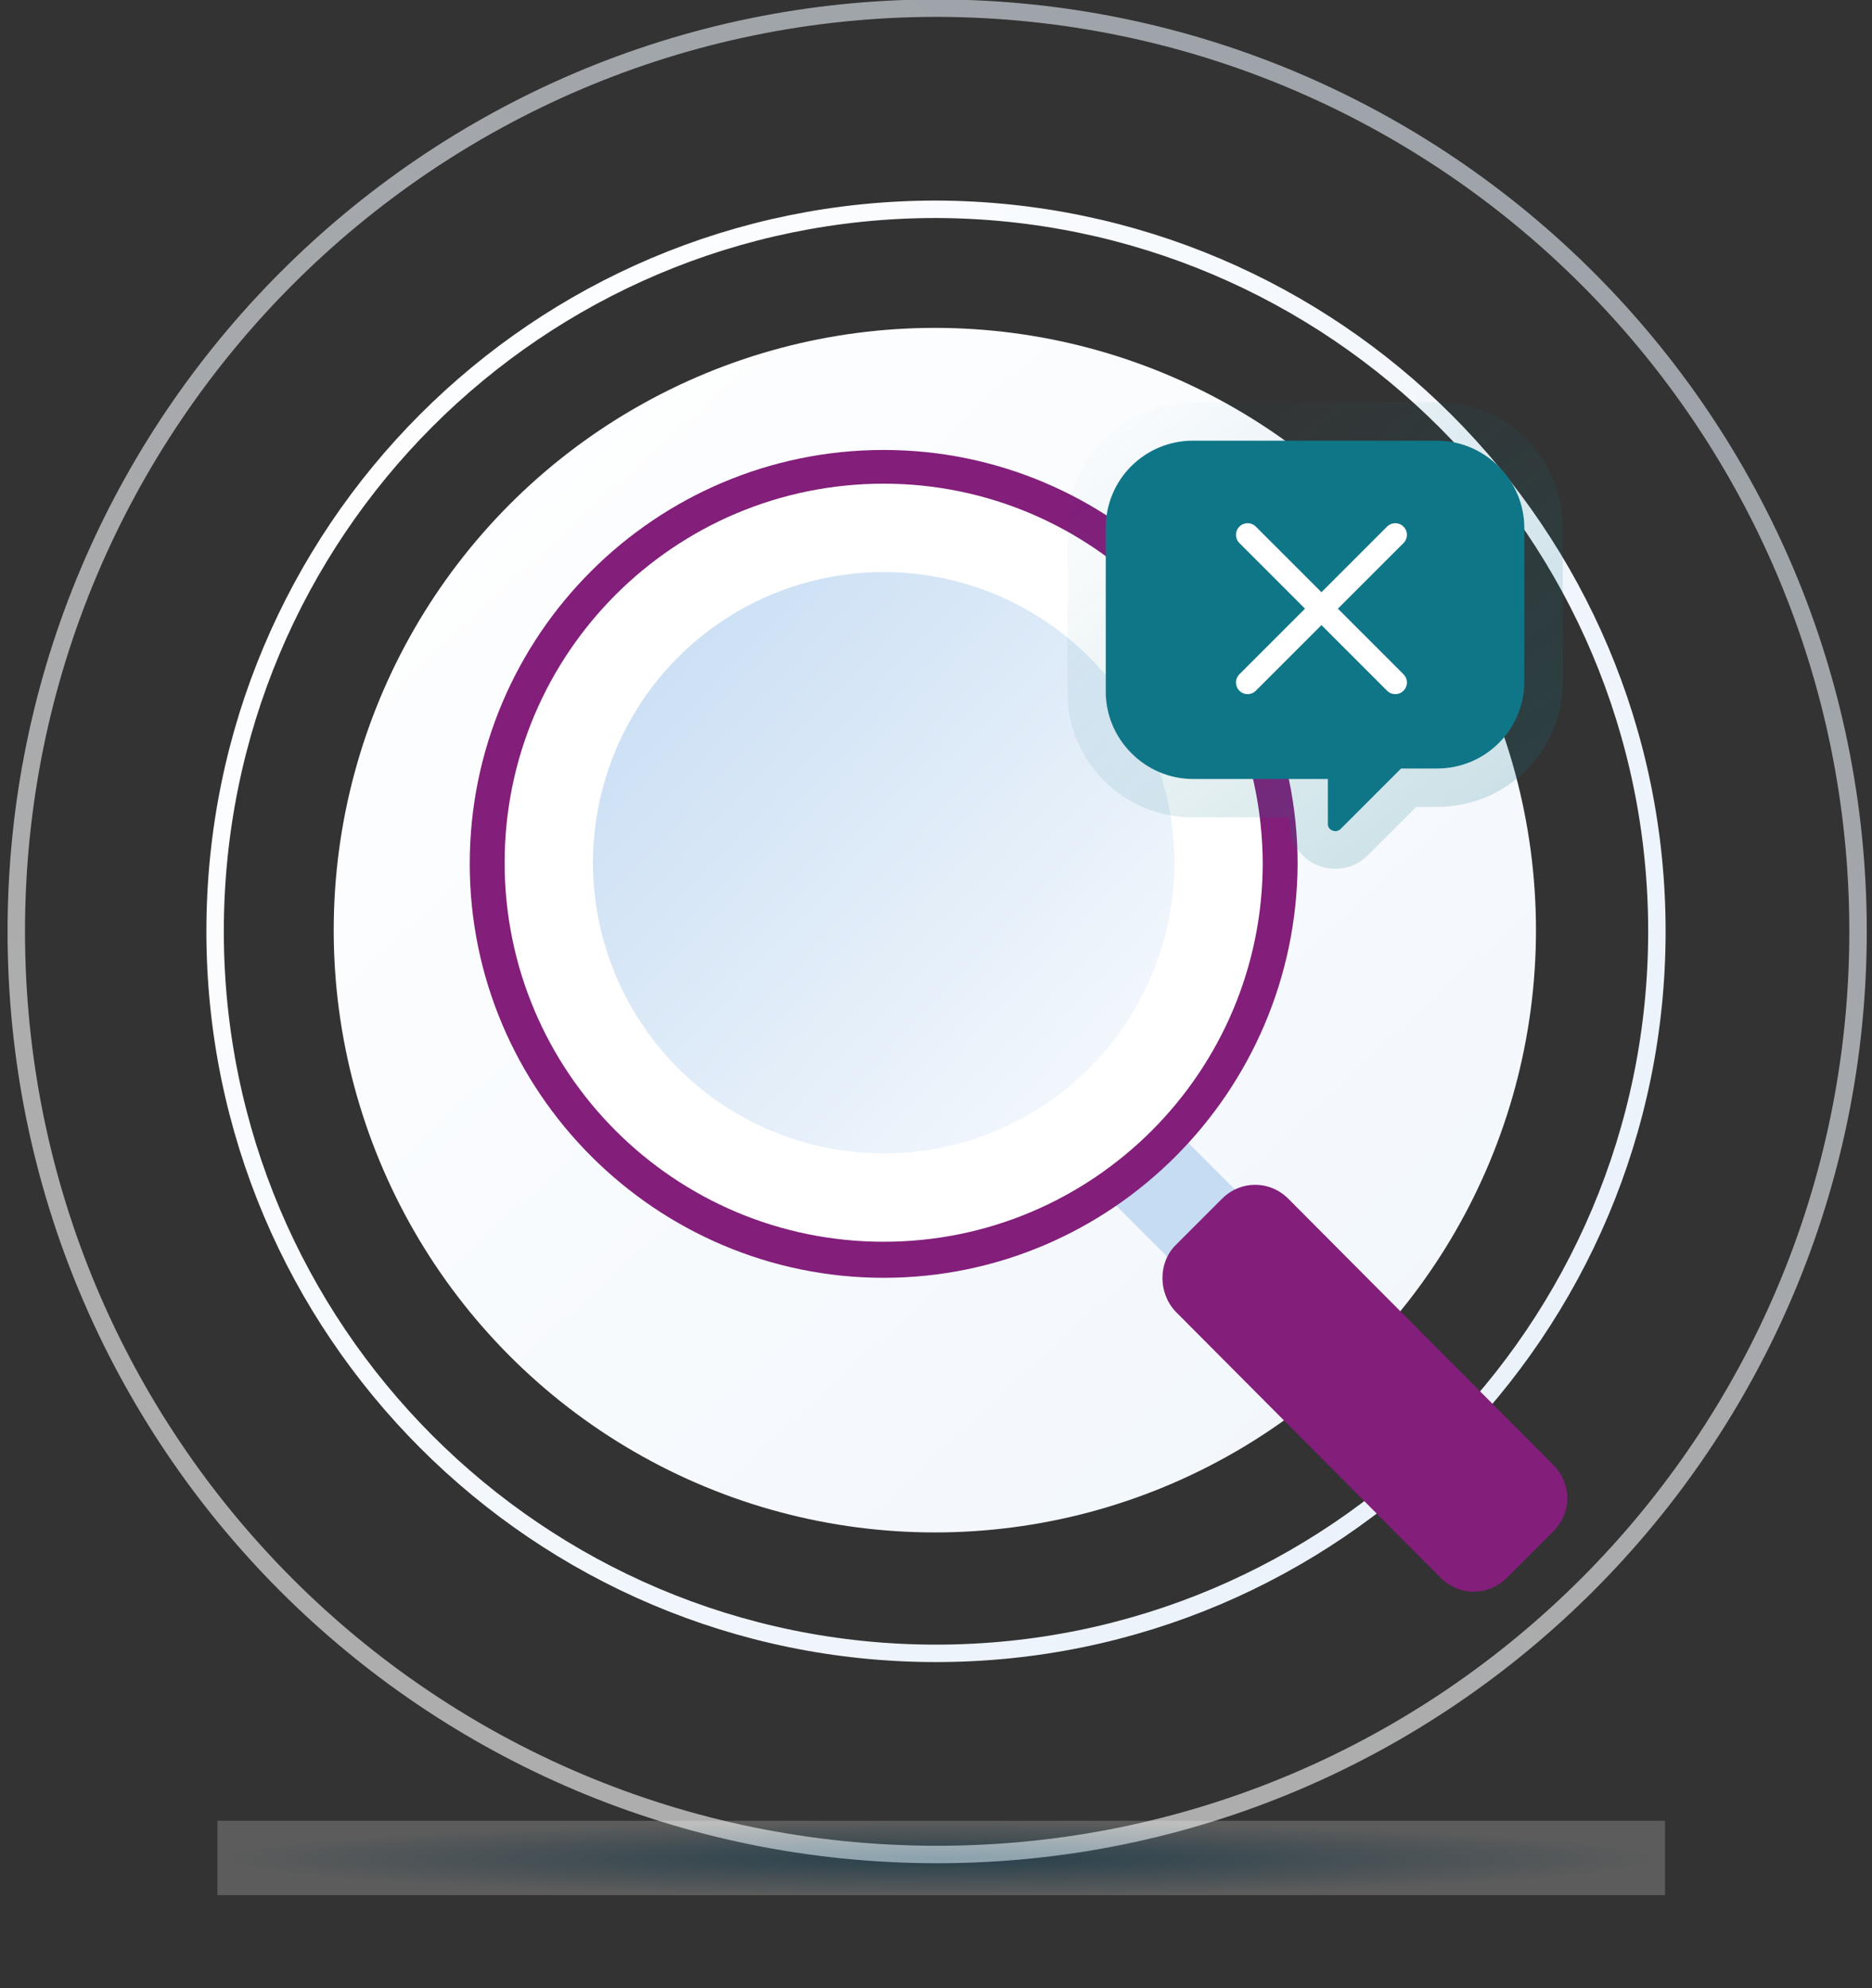
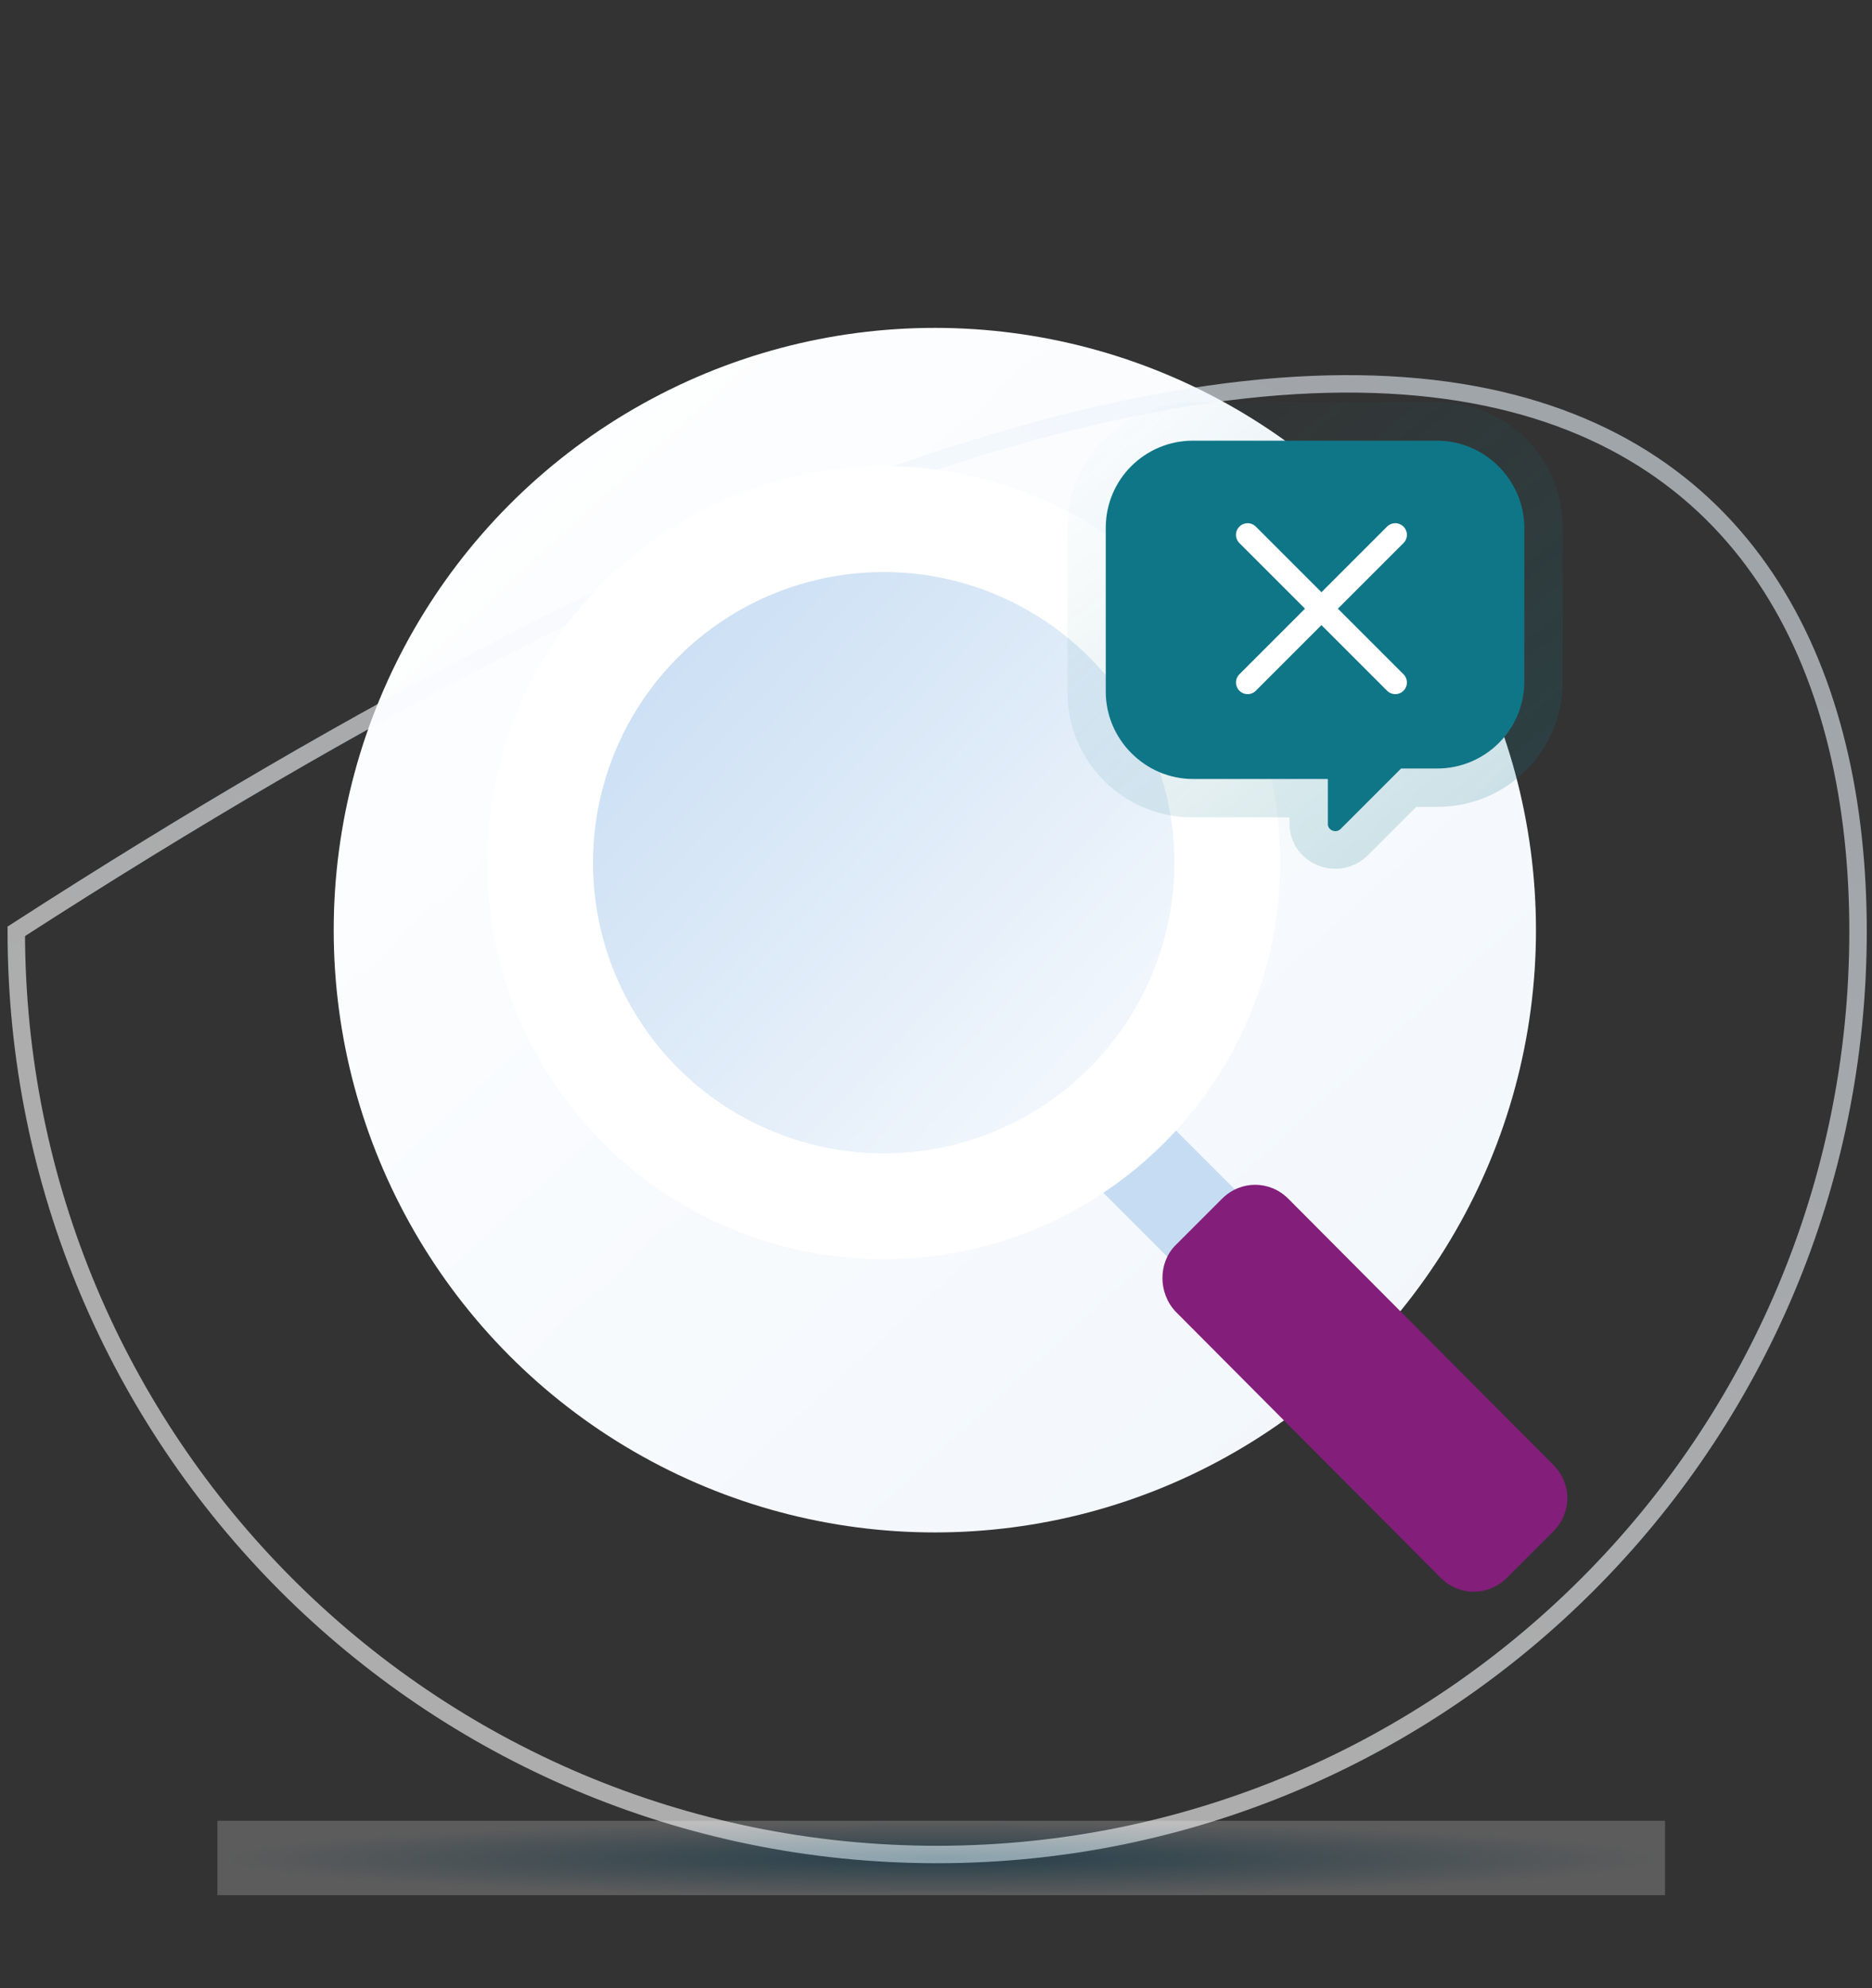
<svg xmlns="http://www.w3.org/2000/svg" version="1.1" id="Capa_1" x="0px" y="0px" viewBox="0 0 161 171" style="enable-background:new 0 0 161 171;" xml:space="preserve">
  <rect x="0" y="0" width="161" height="171" fill="#333333" stroke="none" />
  <style type="text/css"> .st0{fill:url(#SVGID_1_);} .st1{fill:none;stroke:url(#SVGID_00000098904890224232849210000006498902482020779907_);stroke-width:1.5;} .st2{opacity:0.6;fill:none;stroke:url(#SVGID_00000067940822004006482440000006690768754309059987_);stroke-width:1.5;enable-background:new ;} .st3{fill:#C6DCF3;} .st4{fill:#831E7A;} .st5{fill:#FFFFFF;} .st6{fill:url(#SVGID_00000078726967508576142740000008553388393448257715_);} .st7{opacity:0.2;fill-rule:evenodd;clip-rule:evenodd;fill:url(#SVGID_00000130641451557462003030000016842552702234745225_);enable-background:new ;} .st8{fill:#0F7687;} .st9{fill:none;stroke:#FFFFFF;stroke-width:2;stroke-linecap:round;} .st10{opacity:0.2;} .st11{fill:url(#SVGID_00000021094496530515948720000006898776266789663378_);} </style>
  <linearGradient id="SVGID_1_" gradientUnits="userSpaceOnUse" x1="119.106" y1="49.663" x2="32.585" y2="144.223" gradientTransform="matrix(1 0 0 -1 0 172)">
    <stop offset="0" style="stop-color:#F2F7FC" />
    <stop offset="1" style="stop-color:#FFFFFF" />
  </linearGradient>
  <ellipse class="st0" cx="80.4" cy="80" rx="51.7" ry="51.8" />
  <linearGradient id="SVGID_00000148627349826369905190000010277884883918632360_" gradientUnits="userSpaceOnUse" x1="163.513" y1="24.416" x2="19.23" y2="141.649" gradientTransform="matrix(1 0 0 -1 0 172)">
    <stop offset="0" style="stop-color:#E4EEF9" />
    <stop offset="1" style="stop-color:#FFFFFF" />
  </linearGradient>
-   <path style="fill:none;stroke:url(#SVGID_00000148627349826369905190000010277884883918632360_);stroke-width:1.5;" d="M142.5,80.1 c0,34.3-27.8,62.1-62,62.1c-34.2,0-62-27.8-62-62.1c0-34.3,27.7-62.1,62-62.1C114.7,18.1,142.5,45.8,142.5,80.1z" />
  <linearGradient id="SVGID_00000006687448444730527800000014535571854630756271_" gradientUnits="userSpaceOnUse" x1="125.943" y1="171.182" x2="57.133" y2="51.081" gradientTransform="matrix(1 0 0 -1 0 172)">
    <stop offset="0" style="stop-color:#E4EEF9" />
    <stop offset="1" style="stop-color:#FFFFFF" />
  </linearGradient>
-   <path style="opacity:0.6;fill:none;stroke:url(#SVGID_00000006687448444730527800000014535571854630756271_);stroke-width:1.5;enable-background:new ;" d=" M159.8,80.1c0,43.8-35.5,79.4-79.2,79.4c-43.8,0-79.2-35.5-79.2-79.4c0-43.8,35.5-79.4,79.2-79.4C124.3,0.8,159.8,36.3,159.8,80.1z" />
+   <path style="opacity:0.6;fill:none;stroke:url(#SVGID_00000006687448444730527800000014535571854630756271_);stroke-width:1.5;enable-background:new ;" d=" M159.8,80.1c0,43.8-35.5,79.4-79.2,79.4c-43.8,0-79.2-35.5-79.2-79.4C124.3,0.8,159.8,36.3,159.8,80.1z" />
  <polygon class="st3" points="93.8,101.5 99.6,95.7 109.9,106 104.1,111.8 " />
  <path class="st4" d="M101.1,107.1l4-4c1.6-1.6,4.1-1.6,5.7,0l22.8,22.9c1.6,1.6,1.6,4.1,0,5.7l-4,4c-1.6,1.6-4.1,1.6-5.7,0 l-22.8-22.9C99.6,111.2,99.6,108.6,101.1,107.1z" />
  <g>
    <ellipse class="st5" cx="76" cy="74.2" rx="34.1" ry="34.1" />
-     <path class="st4" d="M76,109.9c-19.6,0-35.6-16-35.6-35.6c0-19.7,16-35.6,35.6-35.6c19.6,0,35.6,16,35.6,35.6 C111.5,93.9,95.6,109.9,76,109.9z M76,41.6c-18,0-32.6,14.6-32.6,32.6c0,18,14.6,32.6,32.6,32.6c18,0,32.6-14.6,32.6-32.6 C108.5,56.2,93.9,41.6,76,41.6z" />
  </g>
  <linearGradient id="SVGID_00000078746459742353077010000002511107322362028179_" gradientUnits="userSpaceOnUse" x1="51.211" y1="121.092" x2="107.717" y2="67.866" gradientTransform="matrix(1 0 0 -1 0 172)">
    <stop offset="0" style="stop-color:#C6DCF3" />
    <stop offset="1" style="stop-color:#FFFFFF" />
  </linearGradient>
  <ellipse style="fill:url(#SVGID_00000078746459742353077010000002511107322362028179_);" cx="76" cy="74.2" rx="25" ry="25" />
  <linearGradient id="SVGID_00000101092101890176683180000003227703702164948653_" gradientUnits="userSpaceOnUse" x1="130.306" y1="98.429" x2="97.563" y2="138.688" gradientTransform="matrix(1 0 0 -1 0 172)">
    <stop offset="2.543131e-07" style="stop-color:#0F7687" />
    <stop offset="1" style="stop-color:#0F7687;stop-opacity:0" />
  </linearGradient>
  <path style="opacity:0.2;fill-rule:evenodd;clip-rule:evenodd;fill:url(#SVGID_00000101092101890176683180000003227703702164948653_);enable-background:new ;" d=" M115.3,71.3c-0.4,0.4-1.1,0.1-1.1-0.4V67h-11.6c-4.1,0-7.5-3.4-7.5-7.5V45.4c0-4.2,3.4-7.5,7.5-7.5h21c4.2,0,7.5,3.4,7.5,7.5v13.2 c0,4.2-3.4,7.5-7.5,7.5h-3.1L115.3,71.3z M121.8,69.4h1.8c6,0,10.8-4.8,10.8-10.8V45.4c0-6-4.8-10.8-10.8-10.8h-21 c-6,0-10.8,4.8-10.8,10.8v14.1c0,6,4.8,10.8,10.8,10.8h8.3v0.5c0,3.5,4.2,5.2,6.7,2.8L121.8,69.4z" />
  <path class="st8" d="M114.2,70.9V67h-11.6c-4.1,0-7.5-3.4-7.5-7.5V45.4c0-4.2,3.4-7.5,7.5-7.5h21c4.1,0,7.5,3.4,7.5,7.5v13.2 c0,4.2-3.4,7.5-7.5,7.5h-3.1l-5.2,5.2C114.9,71.7,114.2,71.4,114.2,70.9z" />
  <path class="st9" d="M120,46l-12.7,12.7" />
  <path class="st9" d="M120,58.7L107.3,46" />
  <g class="st10">
    <radialGradient id="SVGID_00000004511537944943437120000001652816654590797739_" cx="-592.333" cy="376.5" r="1" gradientTransform="matrix(62.273 0 0 -3.187 36967.121 1359.774)" gradientUnits="userSpaceOnUse">
      <stop offset="0" style="stop-color:#0077AE" />
      <stop offset="1" style="stop-color:#FFFFFF" />
    </radialGradient>
    <rect x="18.7" y="156.6" style="fill:url(#SVGID_00000004511537944943437120000001652816654590797739_);" width="124.5" height="6.4" />
  </g>
</svg>